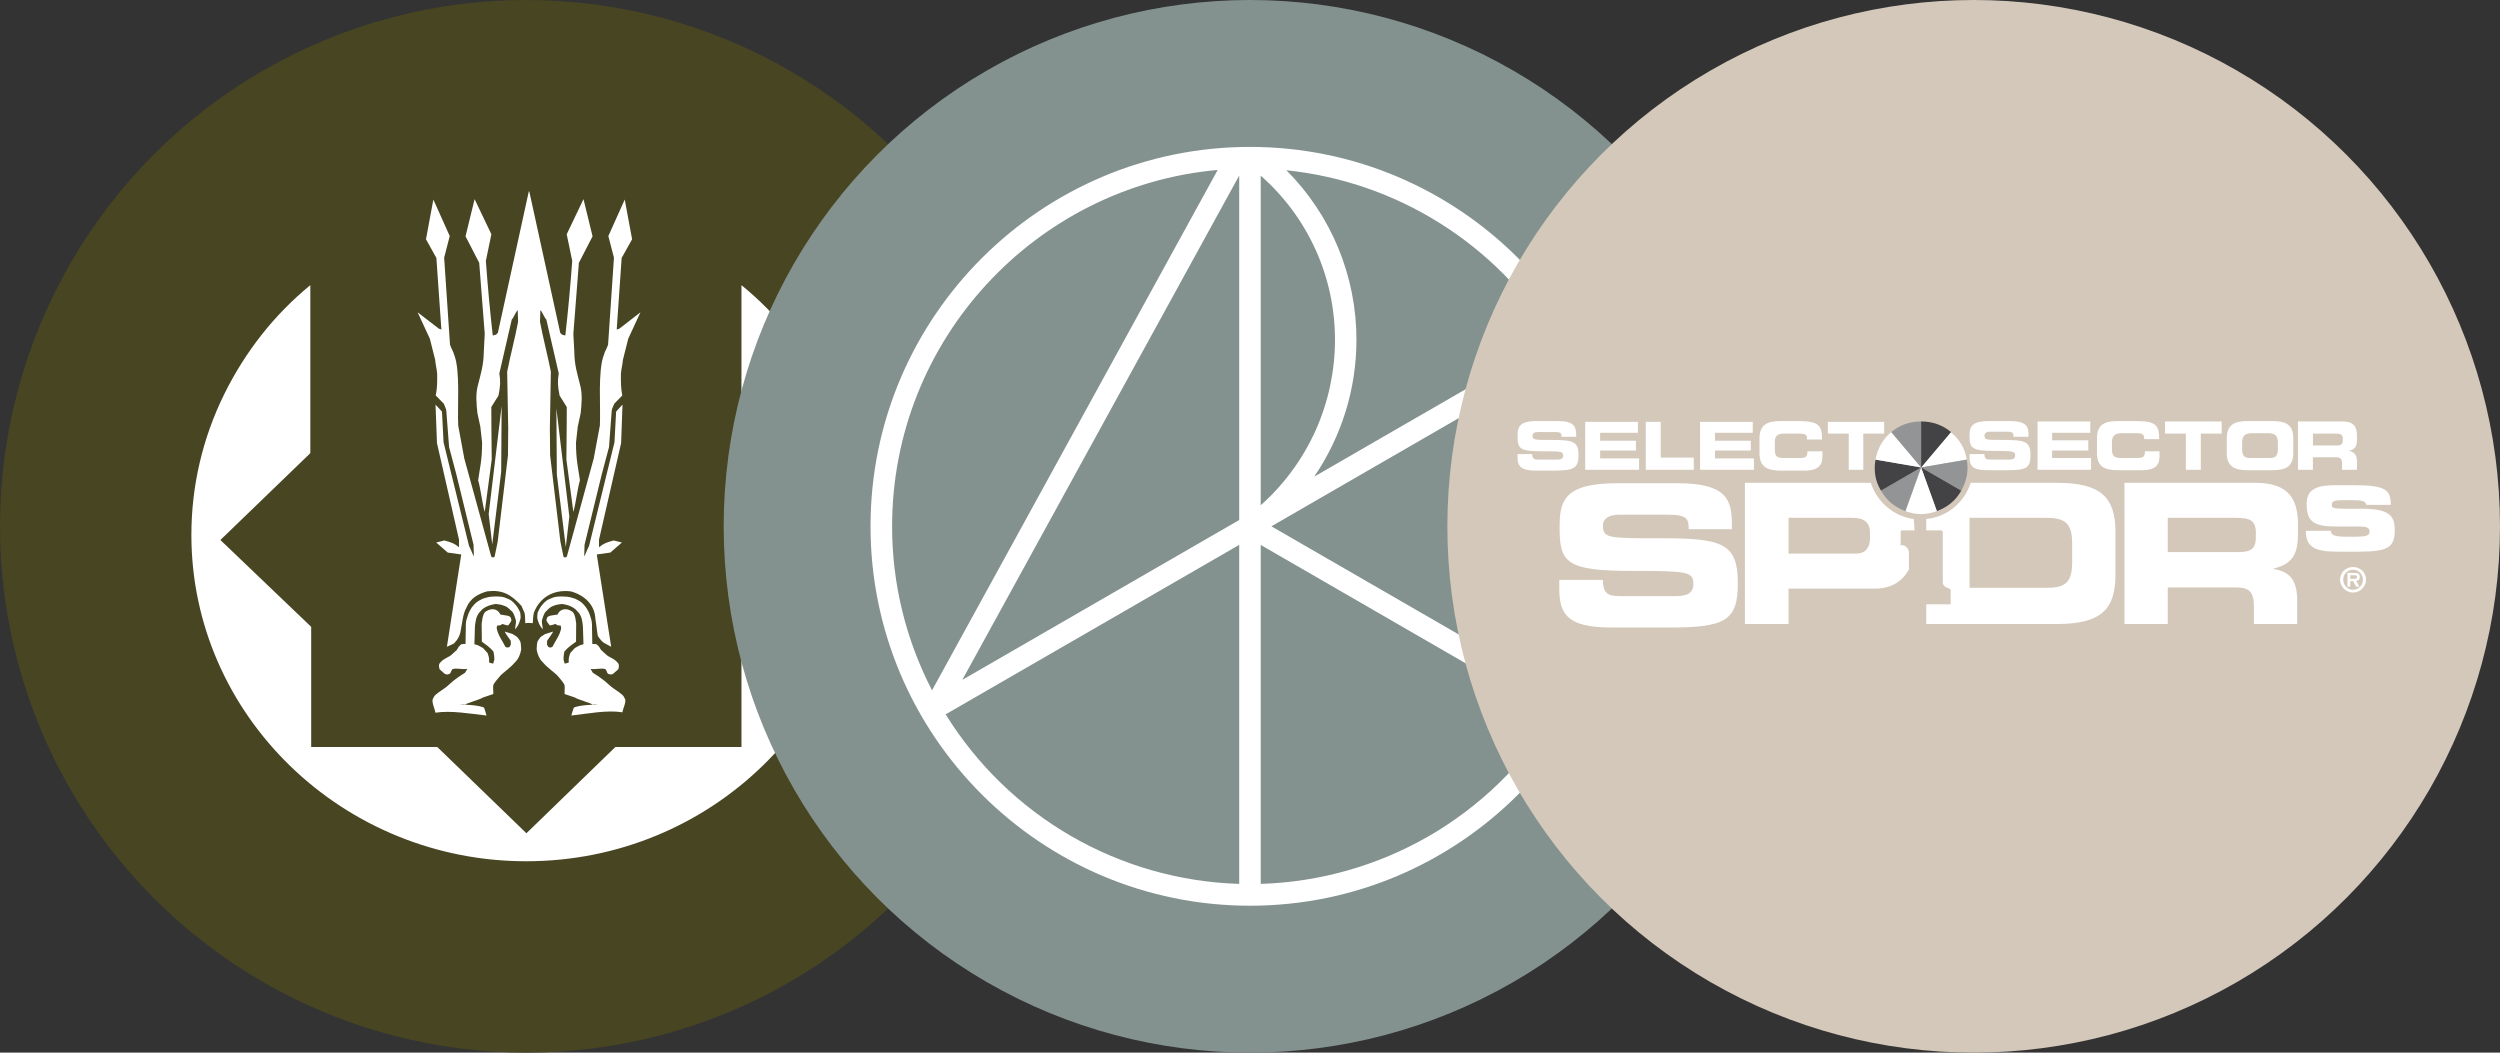
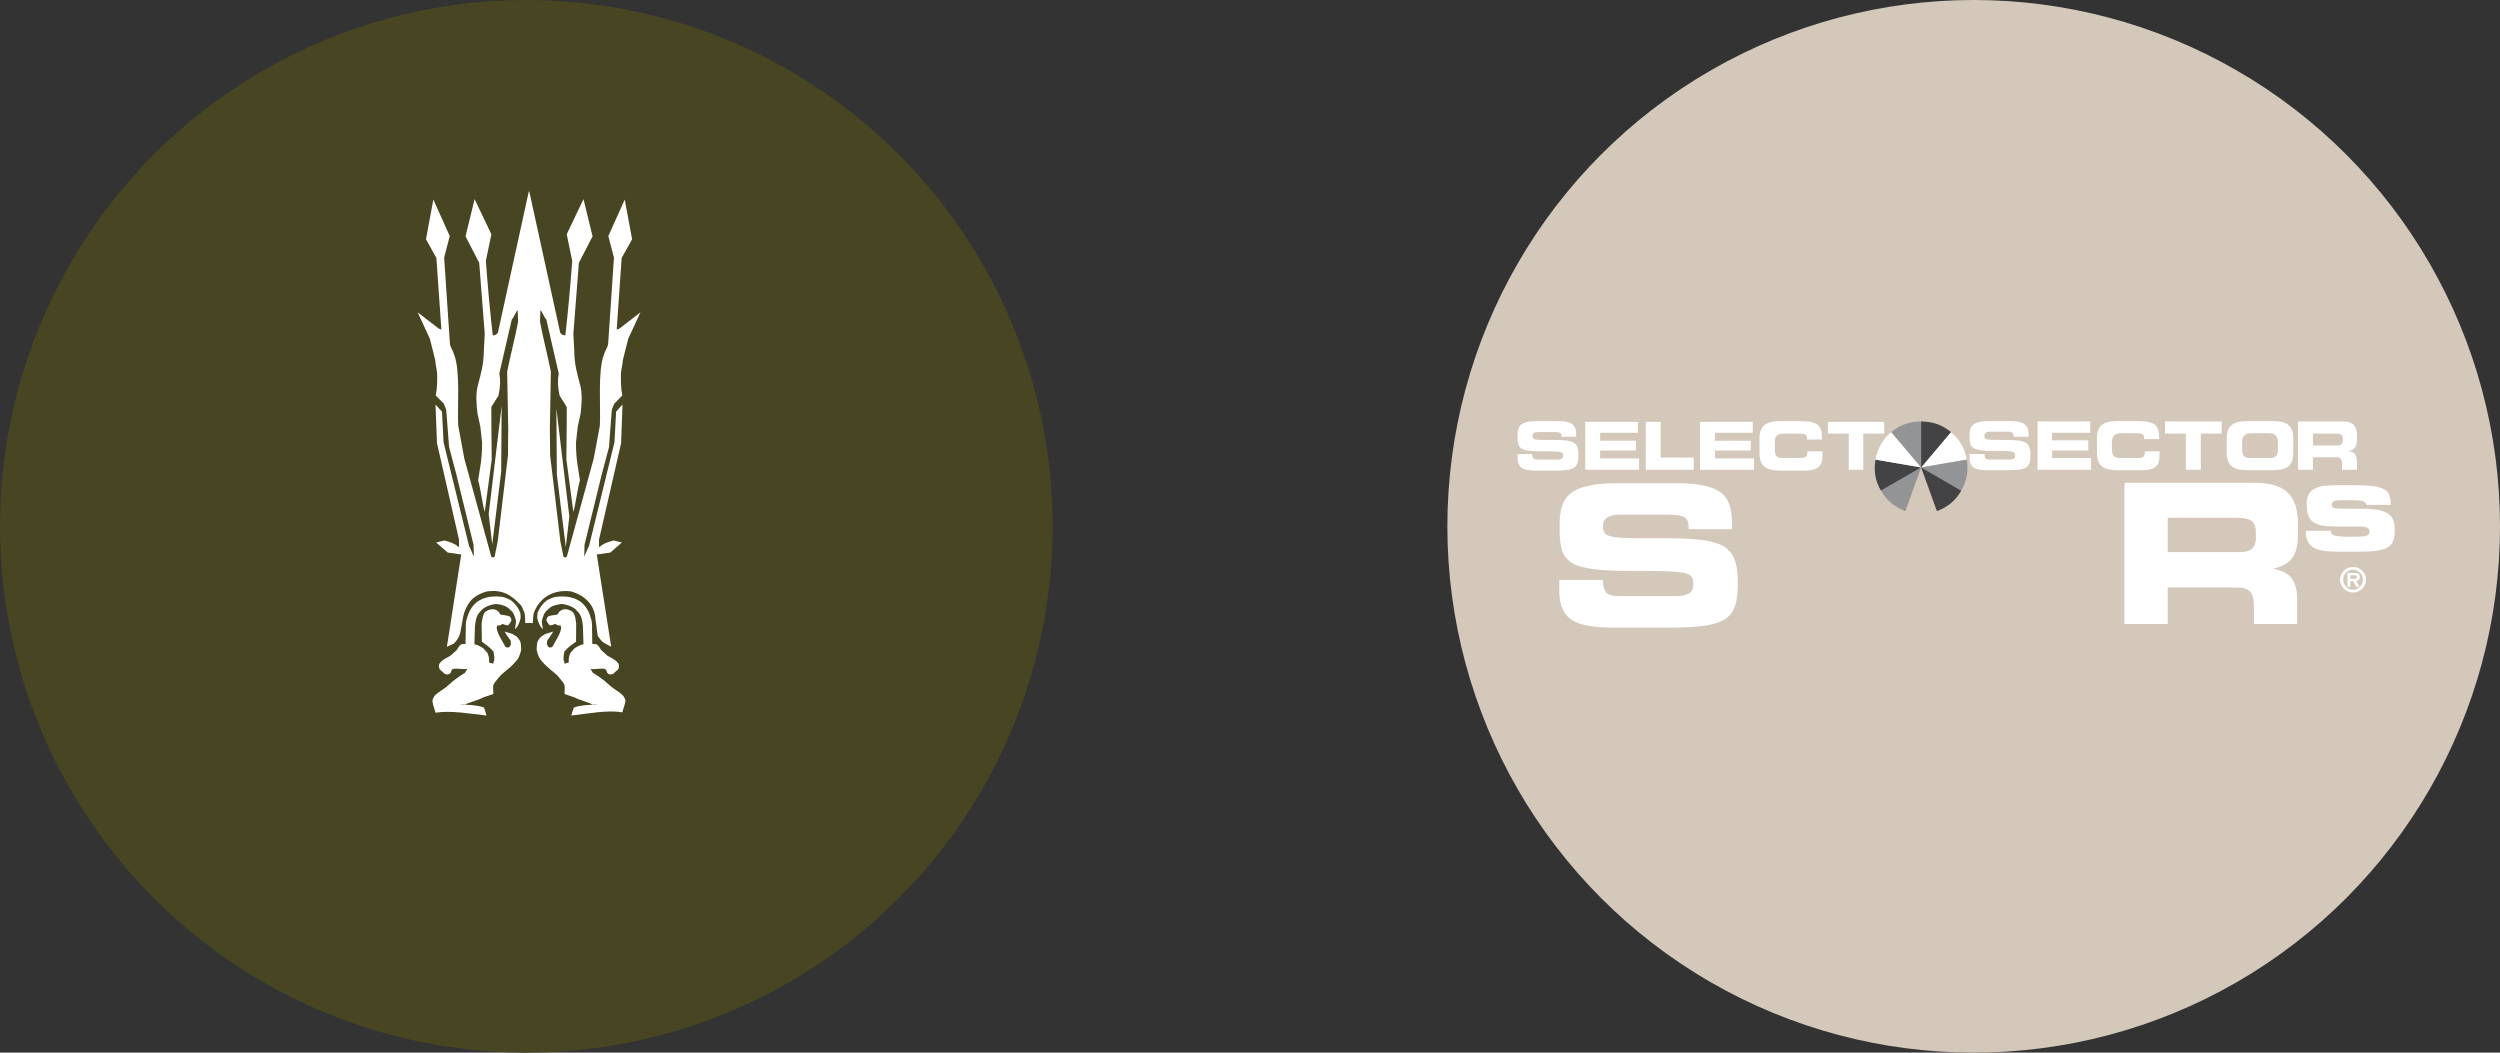
<svg xmlns="http://www.w3.org/2000/svg" width="38" height="16" viewBox="0 0 38 16" fill="none">
  <rect x="0" y="0" width="38" height="16" fill="#333333" stroke="none" />
  <circle cx="8" cy="8" r="8" fill="#484522" />
-   <path d="M11.27 4.334V6.888L12.616 8.174L12.651 8.209L11.27 9.528V11.354H9.354L8.001 12.666L7.965 12.63L6.646 11.354H4.73V9.528L3.35 8.208L3.386 8.173L4.717 6.888V4.334C4.164 4.787 3.723 5.353 3.407 5.994C3.079 6.66 2.909 7.39 2.909 8.131C2.909 9.497 3.481 10.737 4.403 11.635C5.362 12.57 6.654 13.093 8 13.091C9.402 13.091 10.675 12.534 11.597 11.635C12.519 10.737 13.091 9.497 13.091 8.131C13.091 7.367 12.912 6.642 12.593 5.994C12.276 5.354 11.825 4.788 11.27 4.334Z" fill="white" />
  <path fill-rule="evenodd" clip-rule="evenodd" d="M6.618 10.833C6.855 10.796 7.142 10.848 7.395 10.876C7.384 10.841 7.373 10.795 7.358 10.756C7.303 10.726 7.078 10.702 6.987 10.714L7.06 10.716C7.093 10.685 7.29 10.637 7.341 10.602C7.396 10.584 7.451 10.566 7.498 10.549C7.502 10.483 7.483 10.43 7.509 10.391C7.548 10.333 7.592 10.29 7.612 10.263C7.653 10.222 7.763 10.145 7.825 10.07C7.883 10.016 7.91 9.941 7.922 9.874C7.919 9.829 7.92 9.787 7.908 9.749C7.85 9.651 7.833 9.672 7.794 9.638C7.757 9.623 7.71 9.615 7.672 9.6C7.669 9.606 7.75 9.724 7.762 9.737C7.773 9.818 7.754 9.81 7.744 9.835C7.732 9.836 7.718 9.853 7.682 9.832C7.638 9.74 7.572 9.662 7.551 9.555C7.55 9.536 7.547 9.53 7.561 9.511C7.531 9.495 7.596 9.527 7.633 9.484C7.665 9.49 7.711 9.514 7.728 9.502C7.786 9.422 7.776 9.44 7.763 9.388C7.739 9.353 7.693 9.357 7.606 9.341C7.563 9.245 7.464 9.245 7.398 9.287C7.353 9.302 7.334 9.379 7.329 9.428L7.321 9.477L7.324 9.753C7.383 9.798 7.433 9.826 7.5 9.902C7.506 9.933 7.515 9.971 7.514 10.026L7.496 10.088L7.434 10.07C7.434 10.025 7.442 10.011 7.411 9.926C7.375 9.887 7.387 9.898 7.351 9.86C7.344 9.847 7.276 9.815 7.26 9.806L7.211 9.792L7.219 9.518C7.229 9.44 7.236 9.356 7.303 9.292C7.333 9.25 7.381 9.224 7.437 9.203C7.482 9.188 7.496 9.188 7.537 9.18C7.573 9.188 7.613 9.185 7.67 9.21C7.733 9.234 7.749 9.268 7.79 9.301C7.816 9.341 7.825 9.377 7.838 9.416C7.852 9.464 7.83 9.515 7.829 9.563L7.827 9.568C7.87 9.523 7.887 9.486 7.903 9.432C7.916 9.388 7.916 9.396 7.908 9.312C7.872 9.232 7.858 9.216 7.811 9.164C7.772 9.13 7.774 9.122 7.697 9.092C7.649 9.07 7.613 9.068 7.544 9.066C7.509 9.068 7.46 9.066 7.41 9.079C7.354 9.095 7.344 9.095 7.302 9.119C7.257 9.141 7.222 9.165 7.172 9.232C7.143 9.277 7.12 9.317 7.103 9.381C7.079 9.441 7.08 9.489 7.08 9.559L7.076 9.788C7.052 9.791 7.037 9.785 7.006 9.796L6.971 9.833L6.945 9.878L6.88 9.937C6.825 9.998 6.734 10.004 6.677 10.091C6.669 10.118 6.672 10.137 6.682 10.173L6.76 10.242C6.786 10.252 6.792 10.259 6.835 10.242C6.86 10.223 6.855 10.189 6.88 10.17C6.939 10.151 7.02 10.178 7.103 10.168L7.068 10.226L6.98 10.283L6.891 10.348L6.784 10.442C6.716 10.494 6.617 10.549 6.596 10.591L6.584 10.617C6.549 10.655 6.617 10.797 6.618 10.833ZM8.457 6.21L8.464 7.213L8.6 8.314L8.654 7.852L8.457 6.21ZM7.625 6.17L7.618 7.173L7.482 8.275L7.428 7.813L7.625 6.17ZM9.29 9.831L9.071 8.428L9.277 8.399L9.453 8.246L9.328 8.215C9.219 8.246 9.179 8.257 9.105 8.318V8.203L9.441 6.735L9.462 6.15L9.365 6.256L9.34 6.723L8.953 8.301C8.939 8.317 8.894 8.441 8.88 8.458L8.885 8.281L9.147 7.209L9.257 6.796L9.298 6.244C9.301 6.208 9.325 6.172 9.338 6.135L9.459 6.011C9.436 5.902 9.437 5.79 9.438 5.68C9.443 5.607 9.463 5.544 9.468 5.471L9.549 5.149L9.735 4.747L9.412 4.997L9.374 5.009L9.449 3.921L9.608 3.637L9.496 3.033L9.247 3.588L9.332 3.917L9.243 5.238C9.225 5.299 9.197 5.33 9.18 5.391C9.083 5.634 9.133 6.194 9.118 6.469L9.025 6.968L8.616 8.46C8.598 8.476 8.583 8.479 8.565 8.461L8.518 8.232L8.362 6.923L8.358 6.518L8.373 5.649C8.323 5.396 8.255 5.141 8.208 4.891L8.214 4.714C8.24 4.734 8.277 4.835 8.304 4.856L8.493 5.676C8.474 5.788 8.476 5.87 8.506 6.013C8.544 6.076 8.577 6.123 8.615 6.187L8.614 6.461C8.611 6.617 8.612 6.828 8.609 6.985L8.715 7.782C8.754 7.647 8.776 7.435 8.815 7.3C8.79 7.117 8.755 6.998 8.755 6.728L8.782 6.485C8.8 6.411 8.808 6.356 8.826 6.281C8.84 6.146 8.857 5.989 8.816 5.845C8.775 5.679 8.731 5.55 8.729 5.34L8.715 5.074L8.799 3.995L9.007 3.592L8.869 3.027L8.614 3.561L8.698 3.966C8.67 4.346 8.636 4.721 8.593 5.099C8.553 5.09 8.545 5.095 8.515 5.057L8.045 2.909H8.038L7.568 5.057C7.538 5.095 7.53 5.091 7.49 5.099C7.447 4.721 7.413 4.346 7.385 3.966L7.469 3.561L7.214 3.027L7.076 3.592L7.284 3.995L7.368 5.074L7.354 5.34C7.352 5.55 7.308 5.679 7.267 5.845C7.225 5.989 7.243 6.146 7.257 6.281C7.275 6.356 7.283 6.411 7.301 6.485L7.328 6.728C7.328 6.998 7.293 7.117 7.268 7.3C7.307 7.435 7.329 7.647 7.368 7.782L7.474 6.985C7.471 6.828 7.472 6.617 7.469 6.461L7.468 6.187C7.505 6.123 7.539 6.076 7.577 6.013C7.606 5.87 7.609 5.788 7.59 5.676L7.779 4.856C7.806 4.835 7.842 4.734 7.869 4.714L7.875 4.891C7.828 5.141 7.759 5.396 7.709 5.649L7.725 6.518L7.721 6.923L7.565 8.232L7.518 8.461C7.5 8.479 7.485 8.476 7.467 8.46L7.057 6.968L6.965 6.469C6.95 6.194 7 5.634 6.903 5.391C6.886 5.33 6.858 5.299 6.84 5.238L6.751 3.917L6.836 3.588L6.587 3.033L6.475 3.637L6.633 3.921L6.709 5.009L6.671 4.996L6.348 4.747L6.534 5.149L6.615 5.471C6.62 5.544 6.639 5.607 6.645 5.68C6.646 5.789 6.647 5.902 6.623 6.011L6.745 6.135C6.758 6.172 6.781 6.208 6.784 6.244L6.826 6.795L6.936 7.209L7.198 8.281L7.203 8.457C7.189 8.441 7.144 8.317 7.13 8.301L6.742 6.722L6.718 6.256L6.62 6.15L6.642 6.735L6.977 8.203V8.318C6.903 8.257 6.864 8.246 6.755 8.215L6.63 8.246L6.806 8.399L7.011 8.428L6.793 9.831L6.896 9.784C6.946 9.737 6.994 9.666 7.004 9.576C7.027 9.469 7.035 9.331 7.089 9.237C7.148 9.095 7.265 9.028 7.406 8.988C7.64 8.961 7.77 9.038 7.927 9.21L7.974 9.319C7.985 9.375 7.98 9.419 7.984 9.472L8.033 9.468V9.469L8.041 9.469L8.049 9.469V9.468L8.098 9.472C8.102 9.419 8.103 9.369 8.114 9.314C8.2 9.093 8.398 8.955 8.677 8.989C8.88 9.045 9.042 9.19 9.05 9.409C9.066 9.499 9.074 9.599 9.087 9.668C9.117 9.705 9.134 9.74 9.178 9.77L9.29 9.831ZM9.461 10.827C9.225 10.789 8.937 10.848 8.684 10.876C8.695 10.841 8.706 10.795 8.722 10.756C8.776 10.726 9.002 10.702 9.092 10.714L9.019 10.716C8.986 10.685 8.789 10.637 8.738 10.602C8.684 10.584 8.628 10.566 8.582 10.549C8.577 10.483 8.596 10.43 8.57 10.391C8.532 10.333 8.488 10.29 8.468 10.263C8.427 10.222 8.316 10.145 8.254 10.07C8.196 10.016 8.169 9.941 8.157 9.874C8.16 9.829 8.159 9.787 8.171 9.749C8.229 9.651 8.246 9.672 8.285 9.638C8.323 9.623 8.369 9.615 8.407 9.6C8.41 9.606 8.329 9.724 8.317 9.737C8.307 9.818 8.325 9.81 8.336 9.835C8.347 9.836 8.362 9.853 8.397 9.832C8.441 9.74 8.507 9.662 8.529 9.555C8.529 9.536 8.532 9.53 8.518 9.511C8.548 9.495 8.483 9.527 8.446 9.484C8.415 9.49 8.368 9.514 8.352 9.502C8.293 9.422 8.303 9.44 8.316 9.388C8.341 9.353 8.386 9.357 8.474 9.341C8.517 9.245 8.616 9.245 8.682 9.287C8.726 9.302 8.746 9.379 8.751 9.428L8.758 9.477L8.756 9.753C8.697 9.798 8.646 9.826 8.579 9.902C8.574 9.933 8.564 9.971 8.566 10.026L8.583 10.088L8.645 10.07C8.645 10.025 8.638 10.011 8.668 9.926C8.704 9.887 8.692 9.898 8.728 9.86C8.735 9.847 8.804 9.815 8.819 9.806L8.869 9.792C8.866 9.701 8.863 9.609 8.86 9.518C8.851 9.44 8.844 9.356 8.776 9.292C8.746 9.25 8.698 9.224 8.642 9.203C8.598 9.188 8.583 9.188 8.543 9.18C8.507 9.188 8.467 9.185 8.409 9.21C8.346 9.234 8.33 9.268 8.29 9.301C8.263 9.341 8.254 9.377 8.241 9.416C8.227 9.464 8.249 9.515 8.251 9.563L8.253 9.568C8.21 9.523 8.193 9.486 8.176 9.432C8.164 9.388 8.163 9.396 8.172 9.312C8.208 9.232 8.222 9.216 8.268 9.164C8.308 9.13 8.306 9.122 8.383 9.092C8.431 9.07 8.467 9.068 8.536 9.066C8.57 9.068 8.619 9.066 8.67 9.079C8.726 9.095 8.735 9.095 8.778 9.119C8.822 9.141 8.858 9.165 8.907 9.232C8.937 9.277 8.959 9.317 8.976 9.381C9 9.441 8.999 9.489 8.999 9.559L9.003 9.788C9.027 9.791 9.042 9.785 9.073 9.796L9.108 9.833L9.135 9.878L9.2 9.937C9.255 9.998 9.345 10.004 9.402 10.091C9.411 10.118 9.408 10.137 9.398 10.173L9.319 10.242C9.293 10.252 9.288 10.259 9.244 10.242C9.219 10.223 9.225 10.189 9.2 10.17C9.141 10.151 9.059 10.178 8.977 10.168L9.011 10.226L9.1 10.283L9.188 10.348L9.295 10.442C9.364 10.494 9.462 10.549 9.483 10.591L9.496 10.617C9.53 10.655 9.462 10.79 9.461 10.827Z" fill="white" />
-   <circle cx="19" cy="8" r="8" fill="#83928F" />
-   <path fill-rule="evenodd" clip-rule="evenodd" d="M19 2.233C22.18 2.233 24.767 4.82 24.767 8C24.767 11.18 22.18 13.767 19 13.767C15.82 13.767 13.232 11.18 13.232 8C13.232 4.82 15.82 2.233 19 2.233ZM18.509 2.583L14.167 10.493C13.768 9.723 13.559 8.868 13.56 8C13.56 5.166 15.739 2.832 18.509 2.583ZM14.627 10.334L18.836 7.904V2.668L14.627 10.334ZM16.28 12.708C17.059 13.158 17.937 13.408 18.836 13.435V8.282L14.374 10.858C14.847 11.623 15.502 12.258 16.28 12.708ZM19.995 6.548C20.189 6.116 20.29 5.648 20.292 5.175C20.293 4.701 20.194 4.232 19.999 3.8C19.804 3.368 19.519 2.983 19.163 2.67V7.68C19.517 7.365 19.8 6.979 19.995 6.548ZM19.976 7.245L23.624 5.139H23.623C23.185 4.431 22.59 3.833 21.884 3.391C21.179 2.948 20.381 2.674 19.553 2.588C19.892 2.927 20.161 3.331 20.344 3.775C20.526 4.219 20.62 4.695 20.618 5.175C20.616 5.914 20.392 6.635 19.976 7.245ZM19.325 8L23.789 10.577C24.216 9.785 24.439 8.899 24.439 8C24.439 7.1 24.216 6.214 23.789 5.422L19.325 8ZM21.718 12.709C22.496 12.259 23.151 11.624 23.624 10.86L19.163 8.283V13.435C20.061 13.408 20.939 13.158 21.718 12.709Z" fill="white" />
  <circle cx="30" cy="8" r="8" fill="#D4C8BA" />
  <path fill-rule="evenodd" clip-rule="evenodd" d="M23.701 8.815H24.364C24.364 9.043 24.46 9.061 24.645 9.061H25.458C25.596 9.061 25.739 9.043 25.739 8.881C25.739 8.69 25.662 8.678 24.813 8.678C23.82 8.678 23.706 8.558 23.706 8.032C23.706 7.644 23.742 7.345 24.573 7.345H25.494C26.254 7.345 26.325 7.602 26.325 7.978V8.044H25.668C25.668 7.889 25.65 7.823 25.345 7.823H24.615C24.466 7.823 24.364 7.877 24.364 7.99C24.364 8.176 24.448 8.182 25.153 8.182C26.176 8.176 26.415 8.241 26.415 8.869C26.415 9.443 26.218 9.539 25.345 9.539H24.544C23.946 9.539 23.701 9.431 23.701 8.965V8.815V8.815ZM32.292 7.339H34.283C34.792 7.339 34.929 7.59 34.929 7.972V8.11C34.929 8.397 34.864 8.57 34.559 8.642V8.648C34.756 8.684 34.917 8.768 34.917 9.12V9.485H34.26V9.228C34.26 9.001 34.194 8.929 33.991 8.929H32.95V9.485H32.292V7.339V7.339ZM32.95 8.391H34.044C34.224 8.391 34.289 8.325 34.289 8.17V8.098C34.289 7.907 34.194 7.871 33.984 7.871H32.95V8.391H32.95ZM35.431 8.068C35.431 8.122 35.455 8.158 35.665 8.158H35.796C35.969 8.158 36.017 8.14 36.017 8.08C36.017 8.026 35.987 8.003 35.856 8.003H35.509C35.162 8.003 35.061 7.925 35.061 7.656C35.061 7.411 35.258 7.375 35.509 7.375H35.772C36.257 7.375 36.34 7.44 36.34 7.674H35.969C35.952 7.614 35.916 7.602 35.694 7.602C35.479 7.602 35.443 7.608 35.443 7.68C35.443 7.721 35.467 7.733 35.664 7.733H35.922C36.364 7.733 36.4 7.883 36.4 8.062C36.4 8.319 36.292 8.385 35.868 8.385H35.521C35.174 8.385 35.049 8.307 35.049 8.068H35.431V8.068ZM23.067 6.902H23.288C23.294 6.98 23.324 6.986 23.39 6.986H23.665C23.712 6.986 23.76 6.98 23.76 6.926C23.76 6.86 23.73 6.86 23.443 6.86C23.103 6.86 23.067 6.818 23.067 6.639C23.067 6.502 23.079 6.4 23.36 6.4H23.677C23.934 6.4 23.958 6.49 23.958 6.621V6.639H23.736C23.736 6.585 23.73 6.567 23.629 6.567H23.378C23.324 6.567 23.294 6.585 23.294 6.621C23.294 6.687 23.318 6.687 23.563 6.687C23.91 6.687 23.993 6.705 23.993 6.92C23.993 7.117 23.922 7.153 23.623 7.153H23.354C23.15 7.153 23.067 7.111 23.067 6.956V6.902H23.067V6.902ZM24.095 6.412H24.896V6.579H24.322V6.699H24.866V6.848H24.322V6.968H24.914V7.141H24.095V6.412V6.412ZM25.016 6.412H25.243V6.956H25.745V7.141H25.016V6.412V6.412ZM25.841 6.412H26.642V6.579H26.068V6.699H26.612V6.848H26.068V6.968H26.66V7.141H25.841V6.412V6.412ZM26.744 6.669C26.744 6.454 26.863 6.4 27.067 6.4H27.33C27.653 6.4 27.695 6.472 27.695 6.681H27.467V6.657C27.467 6.603 27.425 6.591 27.36 6.591H27.115C26.995 6.591 26.977 6.645 26.977 6.735V6.819C26.977 6.92 26.995 6.962 27.103 6.962H27.342C27.444 6.962 27.473 6.95 27.473 6.86H27.701V6.932C27.701 7.052 27.659 7.153 27.431 7.153H27.067C26.863 7.153 26.744 7.1 26.744 6.884V6.669H26.744V6.669ZM27.784 6.412H28.639V6.591H28.322V7.141H28.101V6.591H27.784V6.412ZM29.937 6.902H30.164C30.164 6.98 30.194 6.986 30.259 6.986H30.535C30.582 6.986 30.63 6.98 30.63 6.926C30.63 6.86 30.607 6.854 30.314 6.854C29.979 6.854 29.937 6.813 29.937 6.633C29.937 6.502 29.949 6.4 30.236 6.4H30.547C30.81 6.4 30.834 6.49 30.834 6.615V6.639H30.606C30.606 6.585 30.601 6.561 30.499 6.561H30.248C30.2 6.561 30.164 6.579 30.164 6.621C30.164 6.687 30.188 6.687 30.433 6.687C30.78 6.687 30.863 6.705 30.863 6.92C30.863 7.118 30.798 7.147 30.499 7.147H30.224C30.02 7.147 29.937 7.112 29.937 6.95V6.902H29.937V6.902ZM30.971 6.406H31.772V6.579H31.192V6.693H31.742V6.848H31.192V6.962H31.784V7.141H30.971V6.406V6.406ZM31.874 6.663C31.874 6.448 31.994 6.4 32.197 6.4H32.46C32.777 6.4 32.819 6.466 32.819 6.675H32.591V6.657C32.591 6.603 32.556 6.585 32.49 6.585H32.245C32.125 6.585 32.101 6.645 32.101 6.735V6.813C32.101 6.92 32.125 6.962 32.233 6.962H32.472C32.574 6.962 32.603 6.95 32.603 6.86H32.825V6.926C32.825 7.052 32.783 7.147 32.556 7.147H32.197C31.993 7.147 31.874 7.1 31.874 6.884V6.663H31.874V6.663ZM32.908 6.406H33.769V6.591H33.452V7.141H33.225V6.591H32.908V6.406ZM33.847 6.663C33.847 6.448 33.973 6.4 34.17 6.4H34.535C34.738 6.4 34.858 6.448 34.858 6.663V6.884C34.858 7.099 34.738 7.147 34.535 7.147H34.17C33.973 7.147 33.847 7.1 33.847 6.884V6.663ZM34.08 6.812C34.08 6.92 34.104 6.962 34.206 6.962H34.499C34.6 6.962 34.624 6.92 34.624 6.812V6.735C34.624 6.645 34.6 6.585 34.487 6.585H34.224C34.104 6.585 34.08 6.645 34.08 6.735V6.812H34.08ZM34.929 6.406H35.611C35.784 6.406 35.826 6.496 35.826 6.627V6.675C35.826 6.771 35.808 6.83 35.7 6.854C35.766 6.866 35.826 6.896 35.826 7.016V7.141H35.599V7.052C35.599 6.974 35.575 6.95 35.509 6.95H35.156V7.141H34.929V6.406V6.406ZM35.156 6.771H35.527C35.587 6.771 35.611 6.747 35.611 6.693V6.669C35.611 6.603 35.575 6.591 35.503 6.591H35.157V6.771H35.156V6.771ZM35.569 8.81C35.569 8.702 35.659 8.618 35.766 8.618C35.874 8.618 35.964 8.702 35.964 8.81C35.964 8.917 35.874 9.007 35.766 9.007C35.659 9.007 35.569 8.917 35.569 8.81ZM35.916 8.81C35.916 8.726 35.85 8.66 35.766 8.66C35.682 8.66 35.617 8.726 35.617 8.81C35.617 8.893 35.682 8.965 35.766 8.965C35.85 8.965 35.916 8.893 35.916 8.81ZM35.862 8.917H35.814L35.766 8.833H35.724V8.917H35.682V8.708H35.79C35.838 8.708 35.868 8.714 35.868 8.774C35.868 8.81 35.85 8.827 35.814 8.827L35.862 8.917V8.917ZM35.79 8.798C35.814 8.798 35.826 8.792 35.826 8.768C35.826 8.744 35.796 8.744 35.778 8.744H35.724V8.798H35.79Z" fill="white" />
  <path fill-rule="evenodd" clip-rule="evenodd" d="M29.201 7.105L29.65 6.567C29.787 6.681 29.865 6.812 29.895 6.986L29.201 7.105V7.105Z" fill="white" />
  <path fill-rule="evenodd" clip-rule="evenodd" d="M29.201 7.105L29.895 6.986C29.925 7.153 29.895 7.309 29.811 7.458L29.201 7.105V7.105Z" fill="#929496" />
  <path fill-rule="evenodd" clip-rule="evenodd" d="M29.201 7.105L29.811 7.458C29.727 7.608 29.602 7.709 29.441 7.769L29.201 7.105Z" fill="#434244" />
-   <path fill-rule="evenodd" clip-rule="evenodd" d="M29.201 7.105L29.44 7.769C29.279 7.829 29.123 7.829 28.962 7.769L29.201 7.105V7.105Z" fill="white" />
  <path fill-rule="evenodd" clip-rule="evenodd" d="M29.201 7.105L28.962 7.769C28.801 7.709 28.675 7.608 28.592 7.458L29.201 7.105Z" fill="#929496" />
  <path fill-rule="evenodd" clip-rule="evenodd" d="M29.201 7.105L28.591 7.458C28.502 7.309 28.478 7.153 28.508 6.986L29.201 7.105Z" fill="#434244" />
  <path fill-rule="evenodd" clip-rule="evenodd" d="M29.201 7.105L28.508 6.986C28.538 6.818 28.615 6.681 28.747 6.567L29.201 7.105V7.105Z" fill="white" />
  <path fill-rule="evenodd" clip-rule="evenodd" d="M29.201 7.105L28.747 6.567C28.878 6.46 29.028 6.406 29.201 6.406V7.105Z" fill="#929496" />
  <path fill-rule="evenodd" clip-rule="evenodd" d="M29.201 7.105V6.406C29.375 6.406 29.524 6.46 29.656 6.567L29.201 7.105Z" fill="#434244" />
-   <path fill-rule="evenodd" clip-rule="evenodd" d="M31.264 7.339H29.955C29.859 7.638 29.596 7.859 29.279 7.889V8.062H29.506C29.512 8.062 29.512 8.068 29.518 8.068C29.524 8.074 29.53 8.074 29.53 8.08V8.851C29.53 8.887 29.548 8.905 29.572 8.923C29.59 8.929 29.602 8.941 29.62 8.941C29.626 8.947 29.638 8.953 29.638 8.953C29.65 8.953 29.65 8.965 29.65 8.971V9.186H29.279V9.485H31.264C31.928 9.485 32.155 9.27 32.155 8.738V8.086C32.155 7.554 31.928 7.339 31.264 7.339ZM31.497 8.546C31.497 8.857 31.39 8.935 31.108 8.935H29.937V7.871H31.108C31.39 7.871 31.497 7.955 31.497 8.26V8.546V8.546ZM28.89 8.08C28.89 8.074 28.89 8.068 28.896 8.068C28.902 8.062 28.908 8.062 28.914 8.062H29.1C29.1 8.002 29.094 7.943 29.088 7.889C28.783 7.847 28.532 7.632 28.436 7.339H26.523V9.485H27.186V8.947H28.496C28.765 8.947 28.926 8.822 29.016 8.654V8.403C29.016 8.367 28.998 8.331 28.968 8.307C28.95 8.295 28.938 8.289 28.92 8.289C28.908 8.283 28.896 8.289 28.89 8.283C28.884 8.277 28.89 8.271 28.89 8.265V8.08V8.08ZM28.424 8.182C28.424 8.313 28.364 8.415 28.209 8.415H27.186V7.871H28.155C28.352 7.871 28.424 7.955 28.424 8.098V8.182Z" fill="white" />
</svg>